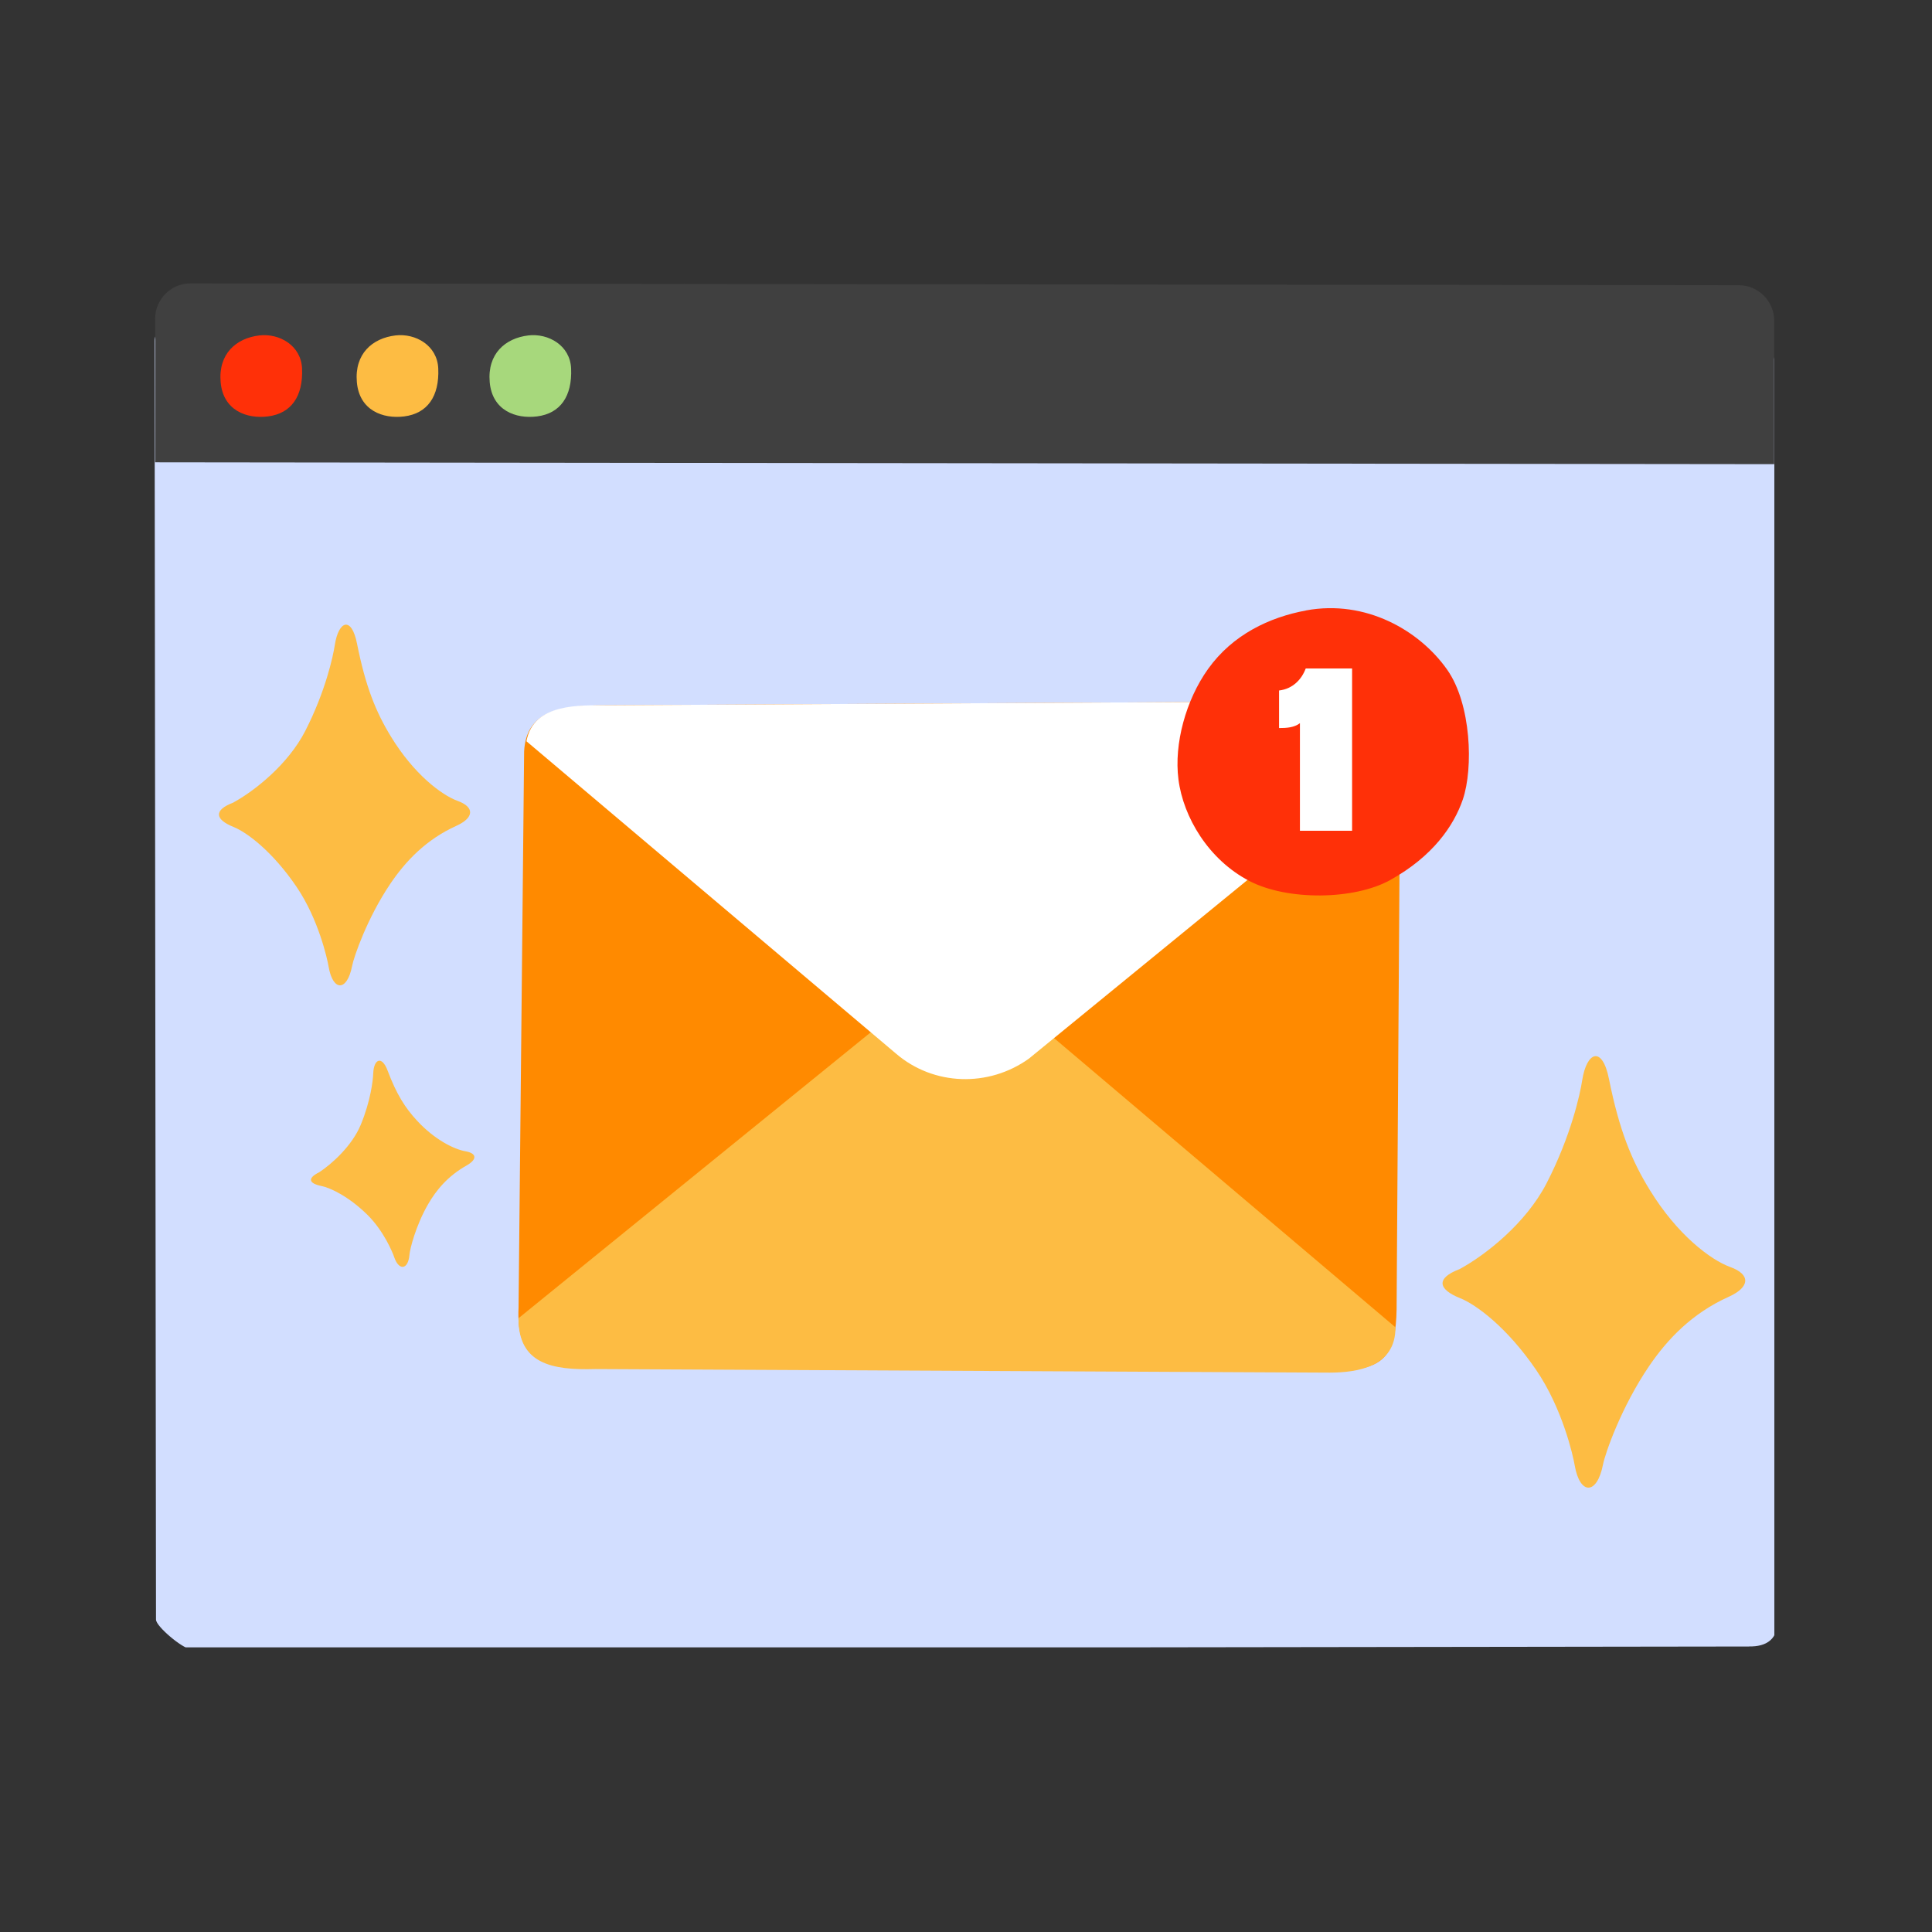
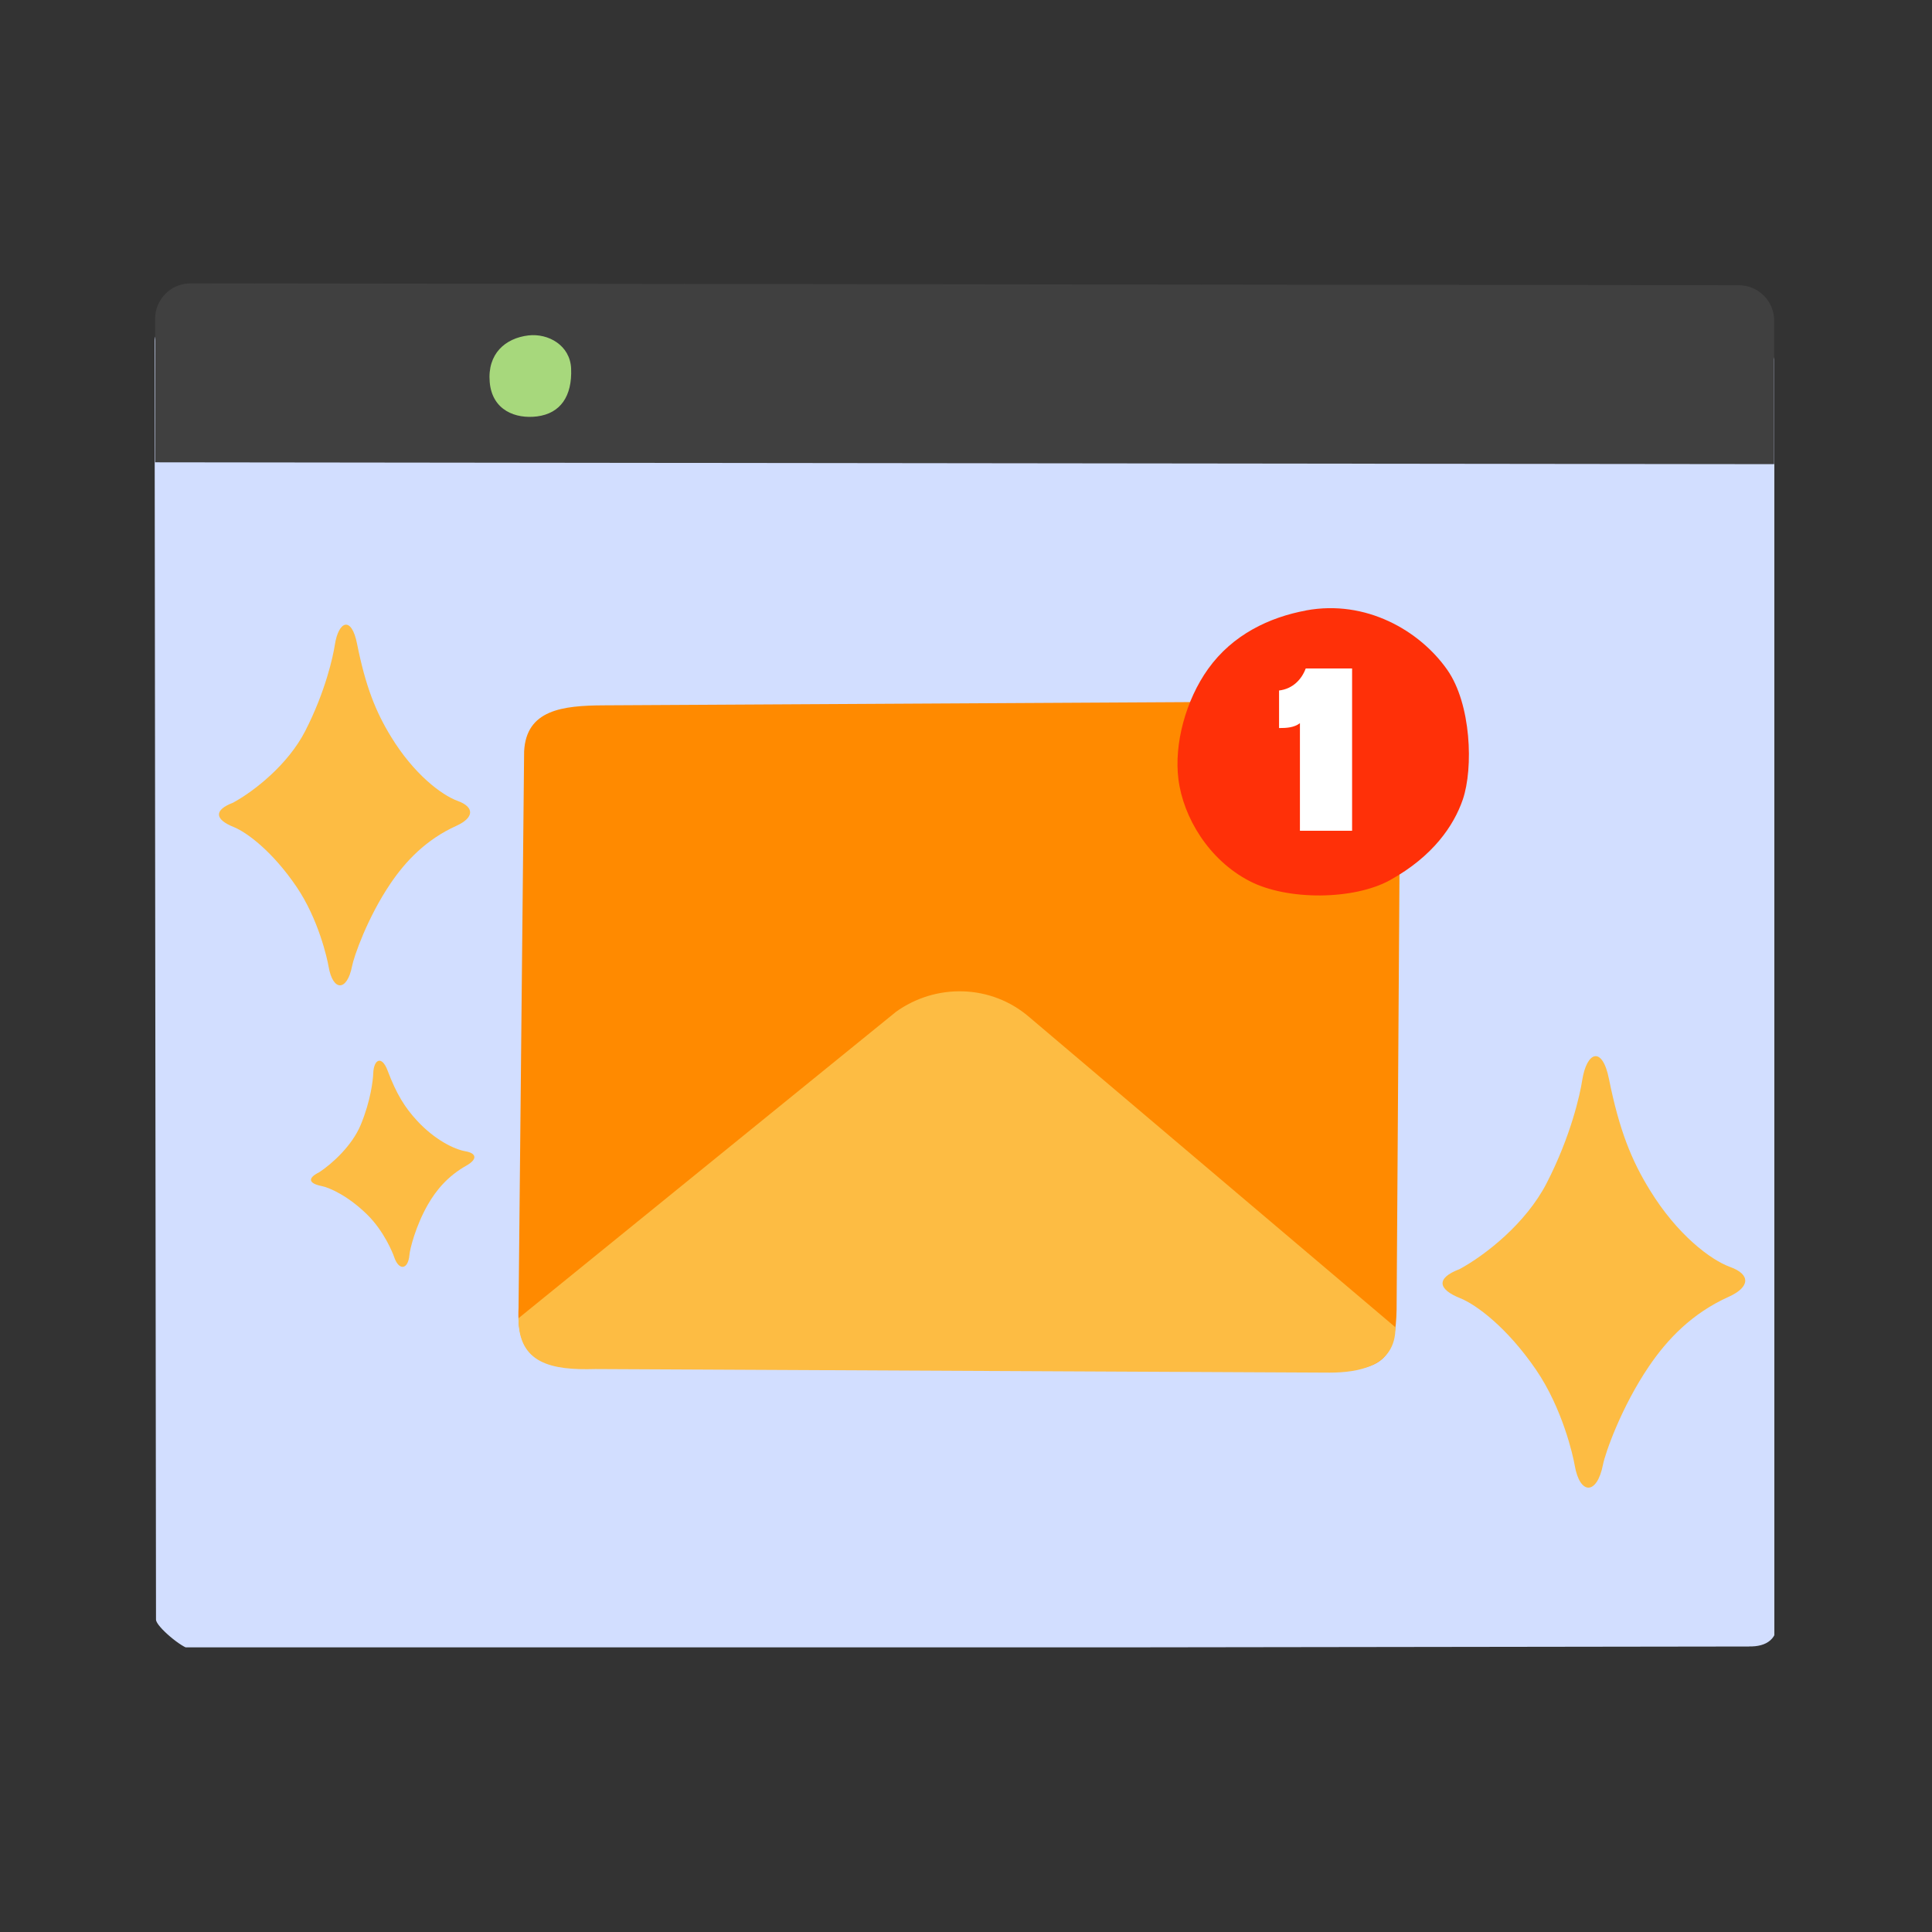
<svg xmlns="http://www.w3.org/2000/svg" width="300" height="300" viewBox="0 0 300 300" fill="none">
  <rect x="0" y="0" width="300" height="300" fill="#333333" stroke="none" />
  <g clip-path="url(#clip0_3052_12080)">
    <path d="M271.612 255.669L29.461 256C28.371 256 24.224 252.551 24.224 251.495L24 52.926C24 51.86 24.887 51 25.977 51L269.742 51.559C273.055 51.559 275.738 54.159 275.738 57.369L275.973 251.205C276.261 254.581 274.231 255.71 271.612 255.658V255.669Z" fill="#D2DEFF" />
    <path d="M245.679 167.776C245.363 169.852 243.948 176.376 240.147 183.748C236.917 189.997 230.625 194.912 226.634 197.072C222.939 198.47 223.277 200.207 226.74 201.584C229.189 202.559 234.003 206.096 238.521 212.705C242.618 218.7 244.265 226.03 244.518 227.534C245.32 232.173 247.981 232.173 248.91 227.428C249.248 225.67 251.76 218.467 256.068 212.134C258.918 207.939 262.761 203.914 268.42 201.372C271.756 199.868 271.882 197.898 268.652 196.733C265.654 195.653 260.459 191.755 256.194 184.807C253.344 180.189 251.443 175.508 249.839 167.543C248.804 162.332 246.376 163.264 245.679 167.776Z" fill="#FDBC43" />
    <path d="M51.989 100.156C51.726 101.891 50.553 107.344 47.399 113.506C44.718 118.729 39.497 122.836 36.186 124.642C33.12 125.811 33.4 127.263 36.273 128.414C38.306 129.228 42.3 132.185 46.05 137.709C49.449 142.72 50.815 148.846 51.026 150.103C51.691 153.98 53.899 153.98 54.67 150.014C54.95 148.545 57.035 142.525 60.609 137.231C62.974 133.725 66.163 130.361 70.859 128.237C73.627 126.98 73.732 125.333 71.052 124.359C68.564 123.456 64.254 120.198 60.714 114.391C58.349 110.531 56.772 106.618 55.441 99.961C54.582 95.606 52.567 96.385 51.989 100.156Z" fill="#FDBC43" />
    <path d="M57.957 166.665C57.921 167.677 57.581 170.889 56.007 174.681C54.667 177.896 51.588 180.7 49.572 182.024C47.667 182.962 47.962 183.765 49.923 184.165C51.309 184.449 54.14 185.779 57.01 188.594C59.613 191.148 60.979 194.518 61.214 195.216C61.948 197.366 63.386 197.17 63.579 194.842C63.647 193.979 64.537 190.363 66.452 187.029C67.719 184.821 69.534 182.62 72.425 180.992C74.13 180.03 74.07 179.082 72.249 178.765C70.559 178.472 67.5 176.998 64.744 174.003C62.904 172.013 61.573 169.923 60.189 166.247C59.291 163.841 58.04 164.464 57.957 166.665Z" fill="#FDBC43" />
-     <path d="M275.489 72.075L24.086 71.787V49.515C24.086 46.464 26.55 44 29.601 44L269.985 44.288C273.025 44.288 275.499 46.752 275.499 49.803V72.075H275.489Z" fill="#404040" />
-     <path d="M40.267 52.085C36.673 52.512 33.878 54.933 34.262 59.339C34.646 63.744 38.315 65.077 41.611 64.661C45.227 64.203 47.083 61.536 46.902 57.227C46.753 53.632 43.371 51.723 40.257 52.085H40.267Z" fill="#FF3008" />
-     <path d="M61.419 52.085C57.824 52.512 55.029 54.933 55.413 59.339C55.797 63.744 59.467 65.077 62.763 64.661C66.379 64.203 68.235 61.536 68.053 57.227C67.904 53.632 64.523 51.723 61.408 52.085H61.419Z" fill="#FDBC43" />
+     <path d="M275.489 72.075L24.086 71.787V49.515C24.086 46.464 26.55 44 29.601 44L269.985 44.288C273.025 44.288 275.499 46.752 275.499 49.803H275.489Z" fill="#404040" />
    <path d="M82.049 52.085C78.454 52.512 75.659 54.933 76.043 59.339C76.427 63.744 80.097 65.077 83.392 64.661C87.008 64.203 88.865 61.536 88.683 57.227C88.534 53.632 85.153 51.723 82.038 52.085H82.049Z" fill="#A7D87C" />
    <path d="M81.386 116.672L80.522 203.072C80.181 209.856 83.05 212.341 89.834 212.341L208.533 212.683C215.157 212.683 216.746 209.941 216.864 203.307L217.429 117.6C217.546 110.944 212.394 108.875 205.738 108.907L93.749 109.525C87.306 109.557 81.717 110.229 81.386 116.672Z" fill="#FF8A00" />
    <path d="M139.082 157.152L80.512 204.693C80.501 211.733 85.621 212.789 92.448 212.587L206.528 213.141C210.752 213.12 216.736 212.256 216.682 206.101L159.744 157.867C153.93 152.896 145.386 152.597 139.072 157.152H139.082Z" fill="#FDBC43" />
-     <path d="M159.819 164.341L218.155 116.661C217.814 110.155 212.043 108.651 206.454 108.896L94.465 109.515C90.241 109.536 82.827 109.067 81.75 115.104L139.158 163.627C144.971 168.597 153.515 168.896 159.83 164.341H159.819Z" fill="white" />
    <path d="M202.795 94.795C197.109 95.851 191.403 98.539 187.584 103.883C184.139 108.704 182.283 115.499 182.987 121.013C183.733 126.901 187.669 133.504 194.005 136.8C199.872 139.861 210.251 139.776 215.872 136.651C222.485 132.981 225.749 128.224 227.147 124.139C228.8 119.275 228.459 109.323 224.725 104C220.416 97.867 212.053 93.077 202.816 94.784L202.795 94.795Z" fill="#FF3008" />
    <path d="M209.952 129H201.852V112.296C200.952 112.98 199.8 113.052 198.612 113.052V107.22C200.772 106.968 202.14 105.456 202.752 103.8H209.952V129Z" fill="white" />
  </g>
  <defs>
    <clipPath id="clip0_3052_12080">
      <rect width="251.52" height="211.797" fill="white" transform="translate(24 44)" />
    </clipPath>
  </defs>
</svg>